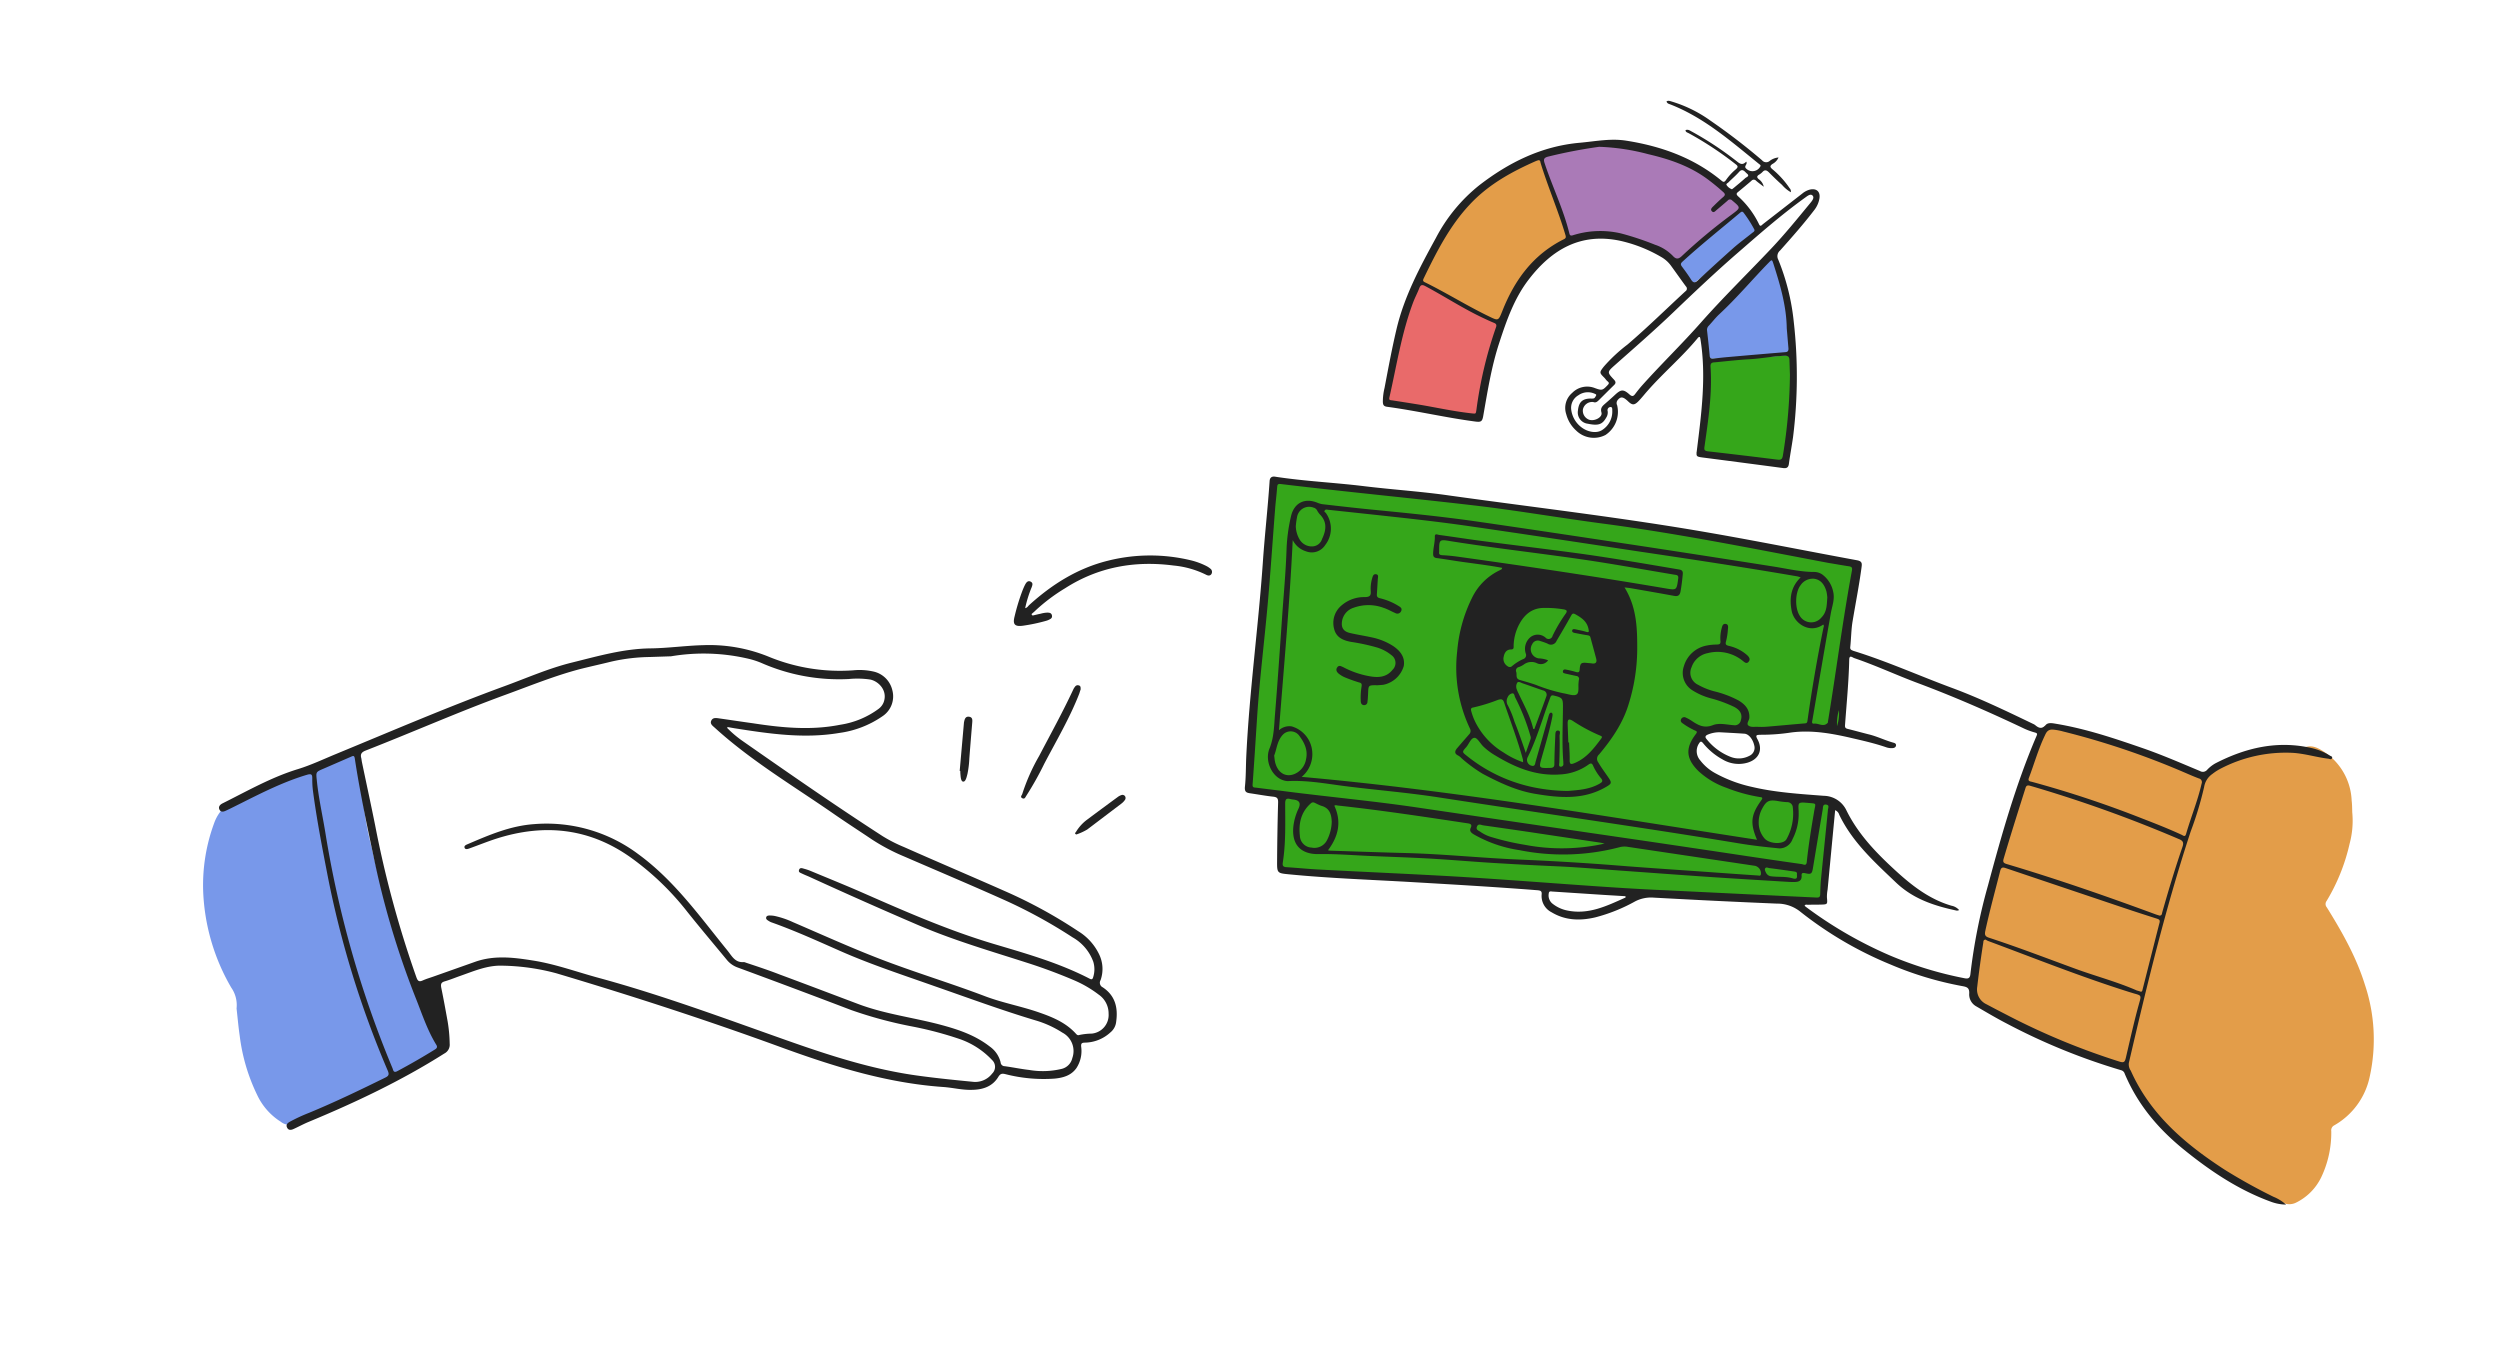
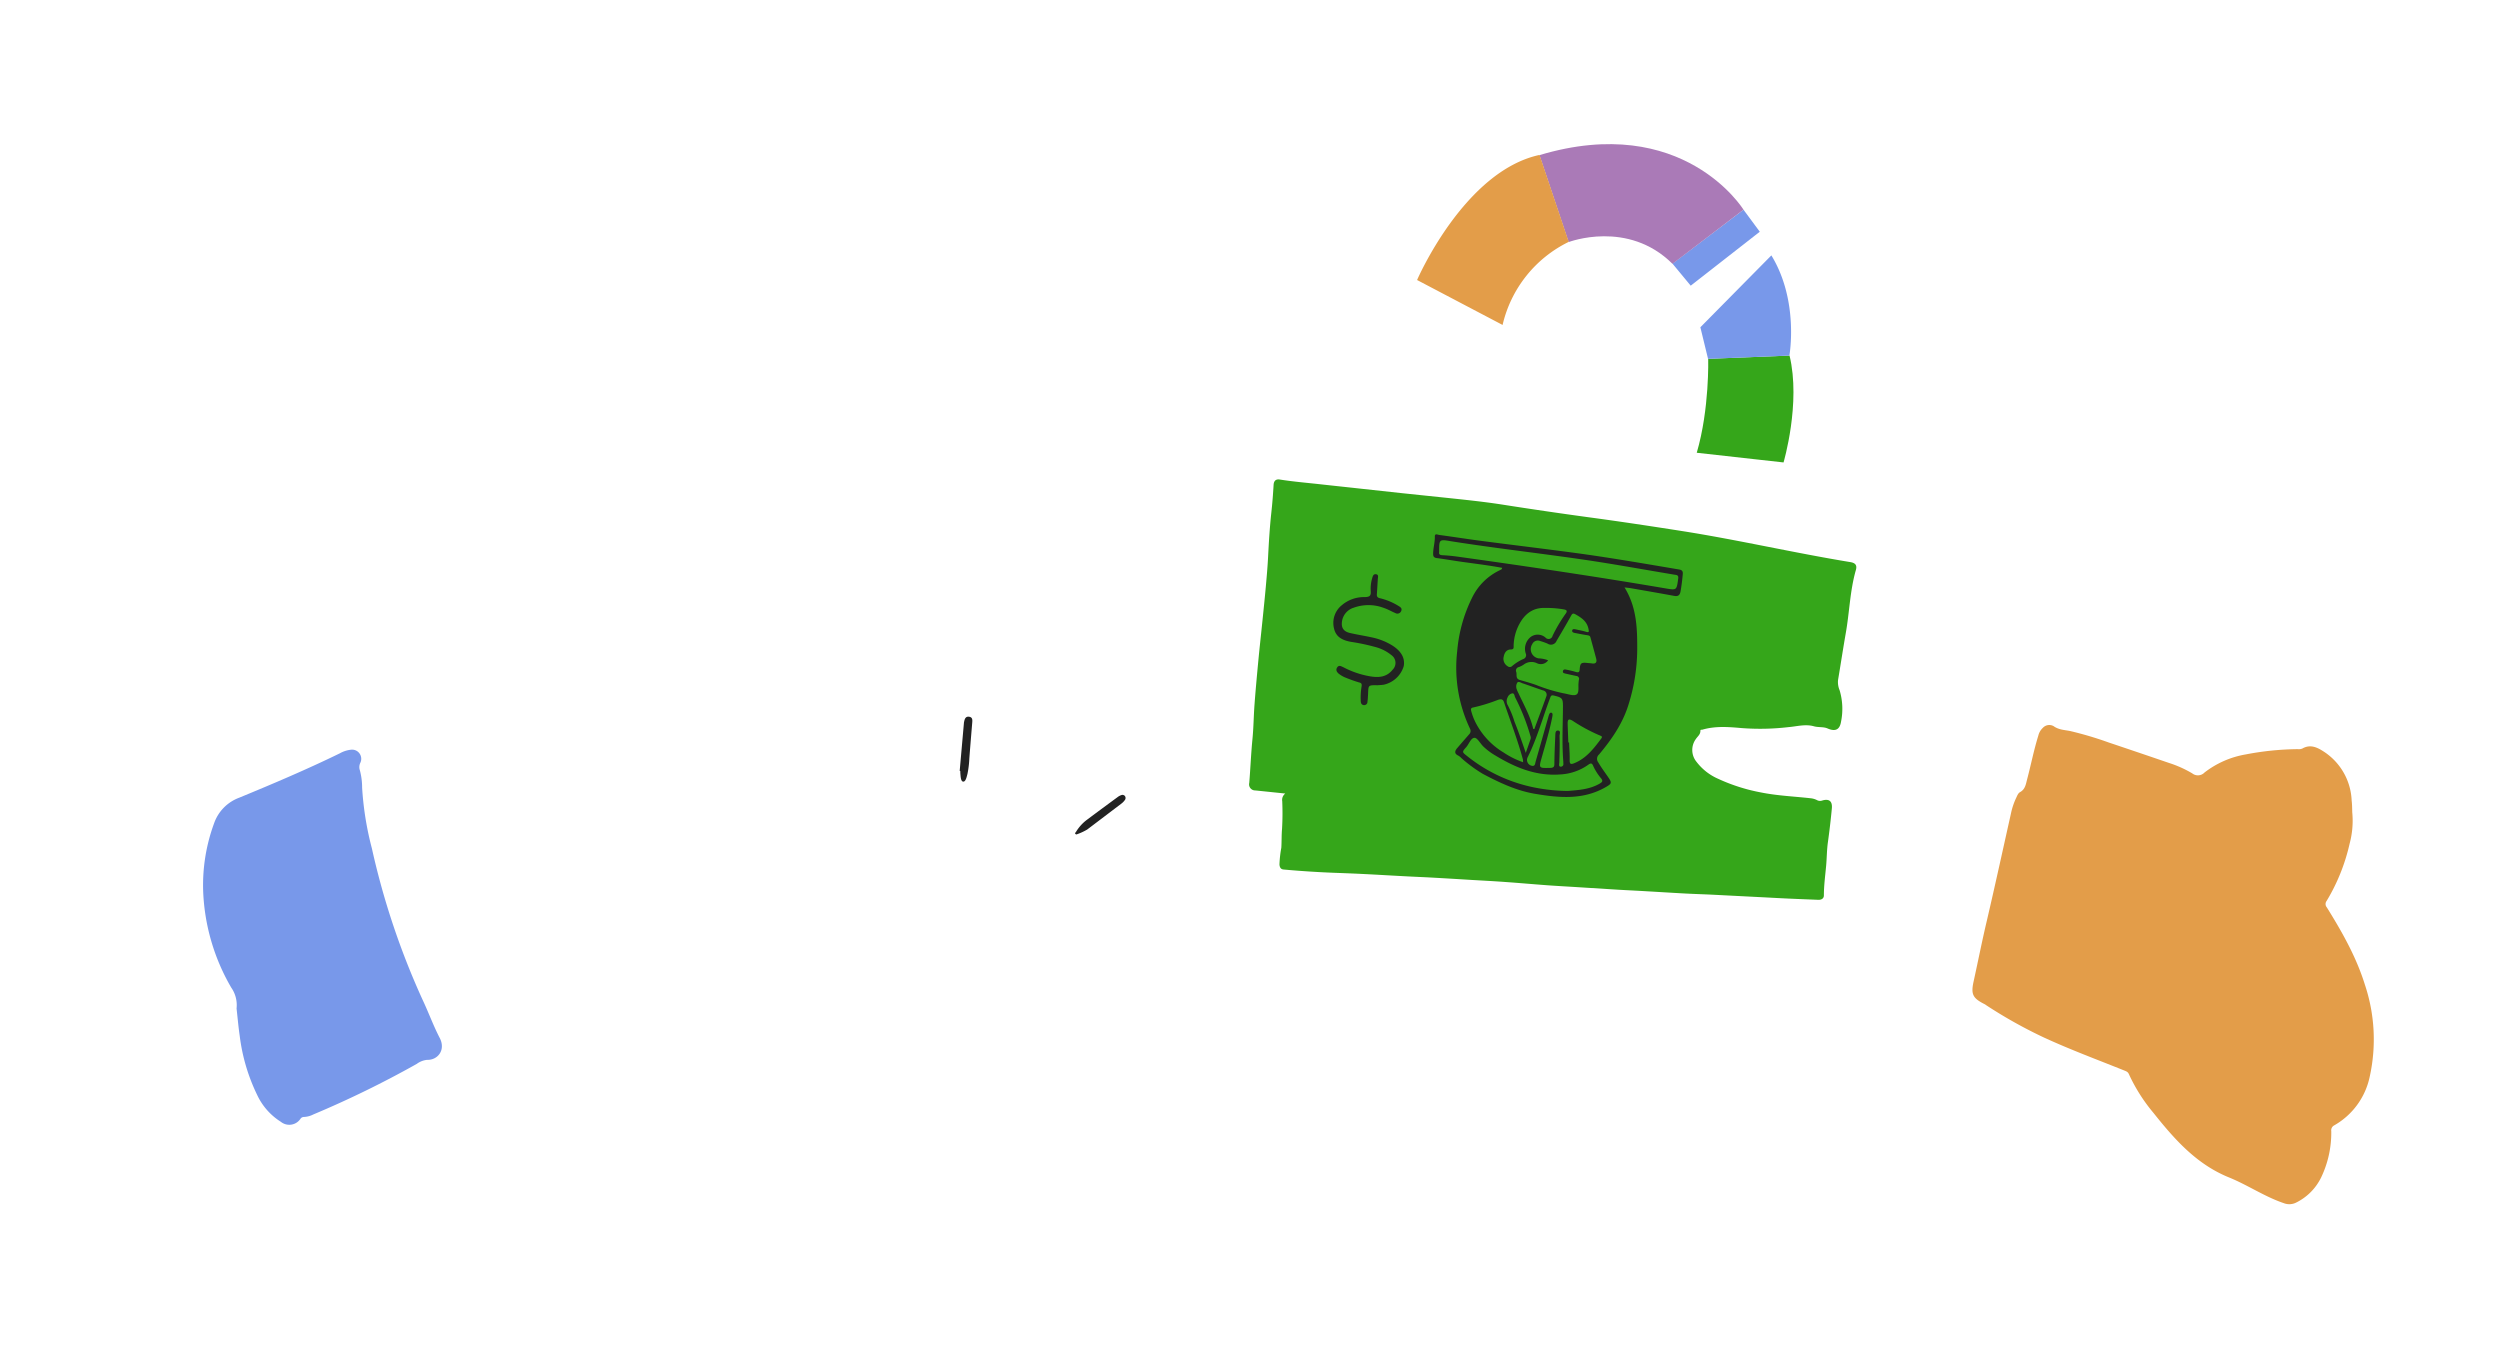
<svg xmlns="http://www.w3.org/2000/svg" width="280" height="151" fill="none">
  <g clip-path="url(#a)">
    <path d="m143.953 88.876-3.348-.347a.682.682 0 0 1-.554-.248.67.67 0 0 1-.134-.59c.133-1.64.198-3.286.359-4.927.127-1.295.134-2.605.233-3.905.12-1.625.272-3.247.425-4.864.143-1.493.309-2.983.461-4.476.132-1.278.264-2.556.378-3.833.1-1.116.2-2.237.255-3.356.083-1.628.181-3.253.356-4.871.117-1.044.197-2.095.258-3.141.026-.482.271-.678.695-.61 1.489.235 2.987.36 4.482.525 1.495.166 2.88.312 4.32.47l4.807.524 4.599.48c2.268.24 4.535.467 6.793.819a476.7 476.7 0 0 0 9.46 1.39c3.495.47 6.987.996 10.475 1.544 6.349.994 12.612 2.454 18.954 3.494.581.095.786.35.63.895-.666 2.312-.713 4.75-1.139 7.114-.301 1.727-.564 3.463-.855 5.19-.041.396.02.795.176 1.162.34 1.14.394 2.346.158 3.512-.144.92-.66 1.125-1.492.768-.465-.213-1.039-.107-1.544-.25-.962-.271-1.915.017-2.861.094-1.755.206-3.525.24-5.286.102-1.467-.13-2.923-.237-4.362.186-.083.002-.216-.016-.208.107.014.426-.313.638-.505.933a2.085 2.085 0 0 0 .085 2.576 6.139 6.139 0 0 0 2.433 1.893 20.231 20.231 0 0 0 4.753 1.514c1.846.374 3.713.445 5.567.654.254.024.5.095.727.21a.71.71 0 0 0 .57.05c.78-.242 1.171.066 1.093.879a87.093 87.093 0 0 1-.439 3.765c-.127.884-.12 1.772-.201 2.659-.101 1.098-.248 2.188-.253 3.297.012.366-.271.531-.634.515-1.106-.045-2.216-.087-3.318-.137-1.18-.053-2.36-.123-3.535-.181l-5.111-.261c-1.033-.048-2.069-.078-3.103-.135-1.483-.08-2.971-.176-4.454-.26-.919-.056-1.887-.098-2.829-.154l-4.345-.272c-1.231-.079-2.461-.143-3.674-.231-1.553-.114-3.107-.254-4.66-.363-1.25-.092-2.499-.156-3.748-.229-1.502-.092-3.004-.184-4.51-.267-.978-.055-1.955-.09-2.938-.145-1.612-.084-3.215-.182-4.835-.261-1.052-.053-2.103-.091-3.158-.13a110.457 110.457 0 0 1-5.645-.366c-.34-.026-.444-.238-.477-.552.021-.632.091-1.26.208-1.88.045-.707.017-1.412.081-2.12.06-1.033.067-2.07.021-3.105a.887.887 0 0 1 .343-.854Z" fill="#35A61A" />
    <path d="M263.452 90.98a9.844 9.844 0 0 1-.296 3.517 21.542 21.542 0 0 1-2.574 6.406.574.574 0 0 0 .024.727c1.704 2.747 3.301 5.556 4.261 8.652a19.332 19.332 0 0 1 .543 10.301 8.196 8.196 0 0 1-3.972 5.454.63.63 0 0 0-.336.661 11.588 11.588 0 0 1-1.139 5.186 6.125 6.125 0 0 1-2.754 2.784 1.7 1.7 0 0 1-1.418.088c-2.156-.73-4.046-2.032-6.132-2.879-3.647-1.477-6.1-4.259-8.458-7.217a19.243 19.243 0 0 1-2.771-4.369c-.114-.262-.331-.319-.545-.408-2.978-1.197-5.985-2.311-8.903-3.653a52.533 52.533 0 0 1-6.491-3.622c-.061-.04-.118-.088-.179-.123-1.36-.678-1.59-1.11-1.267-2.564.506-2.307.961-4.612 1.5-6.883.923-3.955 1.786-7.923 2.672-11.882a7.844 7.844 0 0 1 .579-1.76c.12-.246.22-.547.436-.669.599-.322.663-.9.809-1.455.428-1.618.749-3.263 1.246-4.864a1.76 1.76 0 0 1 .512-.888.978.978 0 0 1 1.213-.186c.572.411 1.223.417 1.851.543 1.455.344 2.889.77 4.296 1.277 2.262.759 4.522 1.525 6.782 2.3.905.289 1.774.68 2.591 1.164a1.02 1.02 0 0 0 1.372-.096 10.406 10.406 0 0 1 4.613-2.026 32.287 32.287 0 0 1 5.815-.592c.181.024.365 0 .534-.068.792-.456 1.511-.21 2.208.225a6.87 6.87 0 0 1 3.312 5.606c.055.438.052.873.066 1.312Z" fill="#E39D49" />
    <path d="m190.036 50.709 9.721 1.084s1.962-6.646.671-11.971l-9.109.366s.155 5.628-1.283 10.521Z" fill="#35A61A" />
    <path d="m191.301 40.193 9.109-.366s1.109-6.105-2.017-11.223l-7.952 8.05.86 3.539ZM26.495 112.948a3.421 3.421 0 0 0-.6-2.343 23.195 23.195 0 0 1-3.137-10.696 20.09 20.09 0 0 1 1.23-7.726 4.71 4.71 0 0 1 2.802-2.84c3.807-1.57 7.595-3.174 11.294-4.982a3.24 3.24 0 0 1 1.188-.388 1.027 1.027 0 0 1 1.08 1.471c-.123.26-.139.558-.046.83.168.635.253 1.288.252 1.944a34.824 34.824 0 0 0 1.092 6.797 85.485 85.485 0 0 0 5.697 16.999c.66 1.398 1.185 2.856 1.9 4.233.715 1.378-.252 2.5-1.404 2.456a2.335 2.335 0 0 0-1.163.451 112.765 112.765 0 0 1-11.587 5.664 2.564 2.564 0 0 1-1.05.282.46.46 0 0 0-.4.22 1.505 1.505 0 0 1-2.185.324 7.114 7.114 0 0 1-2.648-2.994 20.975 20.975 0 0 1-1.96-6.622c-.15-1.03-.239-2.062-.355-3.08Zm162.866-80.953 7.734-6.041-1.824-2.468-7.954 6.04 2.044 2.469Z" fill="#7898EA" />
    <path d="M195.271 23.486s-6.734-10.942-22.855-6.112l3.27 9.739s6.636-2.543 11.632 2.435l7.953-6.062Z" fill="#AA7AB7" />
    <path d="M158.713 31.362s5.247-12.183 13.717-14.011l3.27 9.738a13.828 13.828 0 0 0-7.411 9.305l-9.576-5.032Z" fill="#E39D49" />
-     <path d="M155.21 44.347a.615.615 0 0 0 .611.864c3.133.492 6.596.968 9.724 1.46.856-3.235 1.386-6.458 2.242-9.66a.68.68 0 0 0 .024-.557.692.692 0 0 0-.394-.393c-1.653-1.058-8.704-4.7-8.704-4.7-1.004 1.513-1.907 5.271-2.353 7.008a47.819 47.819 0 0 0-1.15 5.978Z" fill="#E96A6A" />
-     <path d="M256.039 134.917a5.142 5.142 0 0 1-1.734-.336c-3.592-1.315-6.718-3.405-9.666-5.789-2.949-2.385-5.211-5.085-6.668-8.527a.578.578 0 0 0-.398-.399 69.932 69.932 0 0 1-12.792-5.214c-1.184-.611-2.334-1.297-3.475-1.96a1.52 1.52 0 0 1-.753-1.431c.025-.633-.253-.724-.802-.821a38.14 38.14 0 0 1-7.995-2.409 41.824 41.824 0 0 1-10.115-5.917 4.096 4.096 0 0 0-2.597-.908 997.894 997.894 0 0 1-13.833-.672 3.852 3.852 0 0 0-2.094.431 18.923 18.923 0 0 1-4.456 1.783c-1.674.389-3.329.357-4.872-.567a2.041 2.041 0 0 1-1.122-2.028c.029-.368-.142-.408-.436-.444-4.821-.376-9.648-.656-14.474-.936-4.459-.255-8.929-.413-13.38-.848-1.329-.13-1.352-.133-1.342-1.49.013-2.186.051-4.372.113-6.557.012-.458-.107-.601-.549-.65-.851-.091-1.695-.251-2.543-.374-.46-.063-.688-.151-.621-.772.115-1.098.096-2.22.146-3.33.346-7.284 1.353-14.508 1.859-21.78.206-3.038.555-6.059.757-9.093.031-.459.321-.555.686-.48 3.266.5 6.567.647 9.843 1.047 3.277.4 6.437.593 9.629 1.055 9.716 1.359 19.466 2.483 29.129 4.173 5.532.962 11 2.063 16.506 3.076.641.116.547.44.489.9-.269 1.982-.658 3.947-.987 5.922-.161.949-.156 1.92-.262 2.88-.039.327.15.357.359.447 3.821 1.183 7.464 2.835 11.2 4.208 3.035 1.136 5.965 2.55 8.89 3.956.085.036.166.081.243.134.4.34.75.51 1.205-.004.252-.287.713-.202 1.1-.137 3.378.557 6.604 1.645 9.827 2.761 2.156.749 4.245 1.664 6.345 2.538a.624.624 0 0 0 .811-.146 3.76 3.76 0 0 1 .948-.732c3.384-1.738 6.923-2.565 10.729-1.698a6.62 6.62 0 0 1 2.058.848c.113.074.329.095.239.295-.089.2-.254.072-.397.054-1.339-.157-2.636-.572-3.986-.656a15.768 15.768 0 0 0-8.19 1.82 5.6 5.6 0 0 0-.821.54 2.192 2.192 0 0 0-.928 1.464 38.694 38.694 0 0 1-1.499 4.964c-2.807 8.516-4.903 17.214-6.933 25.942-.038.306.039.615.217.867 2.203 4.938 6.131 8.247 10.534 11.101a61.669 61.669 0 0 0 5.454 3.025c.515.208.991.504 1.404.874ZM145.789 87.01c17.23 1.536 34.065 4.44 50.996 7.044-.795-1.879-.688-2.794.482-4.422.258-.36-.012-.338-.223-.372a18.17 18.17 0 0 1-3.702-1.032 8.96 8.96 0 0 1-3.081-1.835c-1.421-1.382-1.543-2.582-.331-4.17.18-.236.146-.317-.11-.414a8.053 8.053 0 0 1-1.322-.767c-.197-.117-.316-.273-.214-.496a.386.386 0 0 1 .563-.16c.233.104.455.23.664.376.698.466 1.356.83 2.307.463.742-.294 1.589-.052 2.388 0a.678.678 0 0 0 .766-.544c.203-.643-.039-1.157-.789-1.53a14.648 14.648 0 0 0-2.566-.937 7.378 7.378 0 0 1-2.051-.89 2.29 2.29 0 0 1-.97-2.715 3.271 3.271 0 0 1 2.541-2.306 6.01 6.01 0 0 1 1.142-.115c.311-.01.456-.061.408-.43a4.28 4.28 0 0 1 .145-1.407c.057-.23.125-.517.443-.472.318.044.282.334.253.568a7.495 7.495 0 0 1-.211 1.381c-.107.365.014.43.315.512a4.588 4.588 0 0 1 2.07 1.058c.208.204.372.446.143.719-.229.273-.456.06-.65-.098a4.474 4.474 0 0 0-3.956-.863 2.38 2.38 0 0 0-1.782 1.57 1.478 1.478 0 0 0 .702 1.956 7.7 7.7 0 0 0 1.858.75c.94.226 1.848.57 2.702 1.023.725.434 1.252.998 1.21 1.929-.017.312-.381.677-.094.887.286.21.663.115 1.008.132.346.018.694.015 1.04-.012 1.417-.116 2.833-.254 4.25-.37.202-.007.273-.082.302-.29.49-3.478 1.077-6.942 1.783-10.382.028-.129.11-.273-.013-.398-1.518 1.077-3.272-.12-3.54-1.545-.267-1.425-.088-2.672 1.013-3.743-.148-.041-.264-.088-.389-.111-5.872-1.01-11.764-1.9-17.66-2.776-6.288-.95-12.577-1.906-18.886-2.819-3.768-.552-7.558-.953-11.344-1.364l-4.568-.49c-.146.005-.338-.108-.456.066-.118.173.057.195.115.28a2.988 2.988 0 0 1-.065 3.593 1.785 1.785 0 0 1-2.163.703 2.485 2.485 0 0 1-1.476-1.256c-.348 7.188-.991 14.199-1.544 21.298a1.742 1.742 0 0 1 1.424-.432 3.2 3.2 0 0 1 2.303 2.814 3.296 3.296 0 0 1-1.18 2.841Zm59.747 3.731-.846 8.909a4.285 4.285 0 0 0-.073.868c.067.772.081.776-.697.797-.458.015-.949.004-1.425.02-.124.004-.292-.082-.381.118l.212.167a46.465 46.465 0 0 0 9.257 5.354 41.954 41.954 0 0 0 8.451 2.591c.433.082.604-.02.653-.479a63.586 63.586 0 0 1 1.964-9.903c1.526-5.68 3.121-11.338 5.444-16.765.098-.218.082-.3-.173-.374a7.695 7.695 0 0 1-1.169-.42c-3.902-1.853-7.856-3.586-11.907-5.1-2.409-.896-4.742-1.991-7.175-2.817-.195-.067-.545-.404-.558.174-.052 2.46-.296 4.91-.472 7.343-.019.257.062.355.298.412.781.194 1.549.406 2.312.601.983.228 1.879.693 2.85.954.148.041.275.124.253.303-.022.18-.165.267-.343.291a1.762 1.762 0 0 1-.755-.09c-1.215-.417-2.453-.706-3.7-.994-2.309-.542-4.616-.974-6.984-.657a22.09 22.09 0 0 1-3.379.25c-.458.014-.623.02-.345.523.626 1.17.156 2.217-1.128 2.603a3.517 3.517 0 0 1-2.799-.366 7.326 7.326 0 0 1-2.168-1.81c-.206-.25-.31-.223-.458.015a1.554 1.554 0 0 0 .117 1.883 5.317 5.317 0 0 0 1.689 1.451 15.37 15.37 0 0 0 4.135 1.544c2.638.622 5.339.785 8.027.993a2.861 2.861 0 0 1 2.553 1.665c1.213 2.447 3.015 4.402 4.983 6.247 1.968 1.844 4.062 3.607 6.76 4.397.335.061.639.234.864.489a.65.65 0 0 1-.14.05.613.613 0 0 1-.16.006c-2.502-.536-4.847-1.301-6.783-3.151-2.409-2.297-4.871-4.515-6.343-7.576a.793.793 0 0 0-.461-.516Zm-4.089.136a6.16 6.16 0 0 1-.685 3.11 1.554 1.554 0 0 1-1.474 1.033c-1.522-.146-3.045-.316-4.557-.568-11.181-1.85-22.412-3.416-33.63-5.15-3.493-.54-7.017-.817-10.52-1.264-2.104-.274-4.212-.667-6.353-.554a1.617 1.617 0 0 1-.484-.09c-1.269-.375-2.13-2.155-1.558-3.562.505-1.244.508-2.526.612-3.803.3-3.674.55-7.346.804-11.019.17-2.47.405-4.932.488-7.408a19.43 19.43 0 0 1 .502-3.781c.349-1.505 1.54-2.094 2.962-1.513.183.078.376.134.573.164 1.776.202 3.548.409 5.327.584 3.937.387 7.873.769 11.788 1.33 5.881.846 11.75 1.741 17.623 2.623a2763.3 2763.3 0 0 1 15.725 2.437c1.511.234 3.004.601 4.544.614.363-.01.719.103 1.01.32a3.206 3.206 0 0 1 1.177 1.912c.193.84-.134 1.612-.273 2.413-.698 3.957-1.369 7.923-2.049 11.889-.034.212-.148.5.208.451.498-.04 1.04.424 1.5-.091.031-.038.019-.106.027-.161l.08-.488c.887-5.462 1.594-10.953 2.601-16.396.054-.295.008-.43-.314-.48-.774-.116-1.549-.26-2.305-.38-8.436-1.6-16.853-3.299-25.356-4.418-4.843-.641-9.674-1.484-14.51-2.043-7.155-.83-14.324-1.517-21.475-2.375-.276-.032-.389.013-.411.325-.06.817-.166 1.631-.23 2.449-.274 3.485-.503 6.973-.813 10.46-.376 4.28-.922 8.55-1.202 12.84-.164 2.525-.323 5.05-.509 7.579-.03.367.185.328.392.353 1.178.15 2.351.289 3.53.442 4.792.61 9.605 1.056 14.386 1.758 8.445 1.247 16.889 2.486 25.333 3.718 3.934.58 7.866 1.166 11.797 1.757 2.017.3 4.04.599 6.061.884.194.026.517.253.566-.225.198-1.902.507-3.79.829-5.674.169-.986.343-.859-.751-.96-1.044-.089-1.052-.061-.982.944l-.004.014Zm40.42 11.672c.288-.01.263-.224.308-.381.693-2.45 1.428-4.893 2.256-7.302.18-.515.054-.716-.424-.902a147.488 147.488 0 0 0-16.616-5.953c-.315-.09-.459-.035-.545.284-.83 2.62-1.66 5.235-2.434 7.866-.099.343-.062.492.327.608 5.643 1.681 11.203 3.613 16.725 5.651l.403.129Zm-2.115 8.529c.192-.006.192-.167.22-.273.633-2.485 1.256-4.974 1.894-7.459.068-.277-.013-.366-.267-.449a201.978 201.978 0 0 1-3.707-1.206c-4.404-1.481-8.807-2.964-13.211-4.449-.338-.117-.546-.151-.659.302-.568 2.24-1.181 4.468-1.67 6.728-.087.415-.026.61.41.751 3.243 1.061 6.452 2.296 9.667 3.472 2.292.84 4.659 1.458 6.901 2.441.153.041.292.082.422.128v.014Zm-17.432-5.834c-.205.048-.176.226-.195.35a118.95 118.95 0 0 0-.675 4.927 1.827 1.827 0 0 0 1.055 1.967c.725.388 1.453.768 2.183 1.141a78.304 78.304 0 0 0 12.711 5.276c.5.158.591.004.696-.43.486-2.073.94-4.153 1.518-6.206.217-.777.203-.776-.588-.997l-.574-.174c-5.359-1.686-10.566-3.771-15.833-5.727a2.195 2.195 0 0 0-.299-.155l.001.028Zm-35.747-5.534c6.969.341 11.936.584 16.876.815.33.016.409-.101.418-.394.012-.582.034-1.165.093-1.744.25-2.568.522-5.138.771-7.71.017-.194.194-.506-.202-.562-.396-.055-.343.291-.381.512-.368 2.19-.732 4.38-1.094 6.572-.11.663-.195.753-.846.605-.323-.076-.459-.03-.425.307.017.522-.308.656-.734.67-.426.014-.761-.011-1.147-.035-2.852-.176-5.709-.342-8.566-.536-3.345-.228-6.69-.479-10.03-.716-2.403-.172-4.798-.377-7.203-.48a394.305 394.305 0 0 1-7.039-.376c-2.255-.14-4.508-.336-6.762-.468-2.255-.131-4.481-.2-6.721-.295-1.964-.081-3.931-.25-5.897-.216-1.965.033-3.073-1.039-2.818-3.177a6.38 6.38 0 0 1 .573-1.929c.273-.604.089-.919-.547-.998a2.54 2.54 0 0 1-.373-.061c-.462-.127-.58.046-.579.513.004 2.203.078 4.408-.267 6.595-.053.332.016.499.411.522 1.218.075 2.432.204 3.653.264 5.01.265 10.017.483 15.023.766 8.616.512 17.208 1.29 23.813 1.556Zm43.36-17.994c-.611-.043-.763.35-.922.686-.724 1.517-1.175 3.135-1.769 4.703-.161.412.119.403.364.468a118.562 118.562 0 0 1 12.388 4.124c1.463.565 2.921 1.14 4.346 1.798.172.081.39.294.501-.09.542-1.891 1.302-3.707 1.738-5.636a.422.422 0 0 0-.299-.581c-.598-.223-1.18-.483-1.766-.734a88.21 88.21 0 0 0-13.442-4.528 6.318 6.318 0 0 0-1.139-.21ZM148.734 95.23c.068.018.137.032.207.043 2.822.09 5.644.194 8.47.265 4.267.11 8.512.56 12.776.735 3.672.153 7.346.375 11.023.665 3.341.27 6.689.484 10.034.721 1.875.136 3.748.268 5.619.395.119-.004.306.1.353-.121a.86.86 0 0 0-.664-.963l-14.22-2.12a2.156 2.156 0 0 0-.916.03 24.847 24.847 0 0 1-11.218.34 14.528 14.528 0 0 1-5.175-1.794c-.267-.17-.47-.365-.298-.714.171-.349-.015-.457-.352-.501-4.813-.724-9.628-1.458-14.467-1.984-.146.004-.32-.104-.458.015.825 1.8.467 3.424-.714 4.988Zm30.978-.747c-.157-.036-.314-.077-.462-.104l-7.135-1.069a738.656 738.656 0 0 0-5.988-.869c-.234-.029-.558-.247-.71.143-.152.39.24.45.447.622a4.33 4.33 0 0 0 1.293.58c1.203.36 2.428.64 3.668.84 2.941.559 5.965.51 8.887-.143Zm17.263-2.304c.006.644.245 1.264.672 1.746.562.618 2.15.68 2.454.038a5.844 5.844 0 0 0 .694-3.527.615.615 0 0 0-.203-.436.624.624 0 0 0-.454-.16 8.607 8.607 0 0 1-1.081-.134c-.922-.148-1.229 0-1.686.848a3.17 3.17 0 0 0-.396 1.625Zm-47.82-.132c-.03-.915-.285-1.557-1.159-1.794a5.86 5.86 0 0 1-.698-.316c-.145-.063-.28-.128-.458.016-1.123.976-1.411 2.25-1.254 3.645a1.369 1.369 0 0 0 1.313 1.331 1.577 1.577 0 0 0 1.737-.85c.322-.63.5-1.325.519-2.032Zm55.504-25.138a5.264 5.264 0 0 0-.096-.661c-.207-.721-.598-1.327-1.39-1.429a1.644 1.644 0 0 0-1.507.724c-.628.813-.657 2.572-.088 3.433a1.479 1.479 0 0 0 2.404.204c.644-.635.613-1.435.677-2.271ZM142.707 84.62c.043.324.054.507.092.684.291 1.314 1.295 1.867 2.371 1.295a2.184 2.184 0 0 0 1.112-1.594c.226-1.051-.223-1.884-.813-2.666a1.191 1.191 0 0 0-.851-.425 1.202 1.202 0 0 0-.894.328c-.705.71-.715 1.663-1.017 2.378Zm39.355 15.903-.005-.147-2.443-.148-5.669-.37c-.192.006-.462-.132-.487.235-.034.198-.017.401.05.59.066.19.18.359.33.492a3.85 3.85 0 0 0 1.653.793c2.442.519 4.498-.525 6.571-1.445Zm10.534-18.509a3.343 3.343 0 0 0-1.33.264c-.244.104-.344.254-.135.494a6.38 6.38 0 0 0 2.734 2.012 2.519 2.519 0 0 0 2.068-.133.981.981 0 0 0 .538-1.18c-.161-.705-.624-1.267-1.097-1.297-.905-.062-1.832-.109-2.76-.16h-.018Zm-47.467-23.076c.014.533.168 1.054.444 1.51a1.583 1.583 0 0 0 1.437.75 1.175 1.175 0 0 0 1.059-.828c.463-.963.601-1.911-.252-2.767a2.215 2.215 0 0 1-.309-.448.606.606 0 0 0-.372-.294 1.372 1.372 0 0 0-1.637.487 1.379 1.379 0 0 0-.23.564c-.065.34-.112.682-.14 1.026Zm56.122 39.03c.076-.328-.167-.338-.388-.372-.921-.13-1.796-.261-2.694-.369-.152-.022-.348-.14-.458.015-.109.155.012.348.086.51a.722.722 0 0 0 .6.397c.792.098 1.604-.007 2.377.224.417.128.541-.004.477-.405Zm4.711-18.43a5.131 5.131 0 0 0-.216 1.788c.19-.574.264-1.18.216-1.784v-.005ZM81.414 81.5c.546.563 1.146 1.07 1.792 1.516 5.161 3.603 10.35 7.21 15.647 10.634.762.47 1.56.877 2.388 1.217 3.838 1.705 7.691 3.336 11.525 5.036a53.986 53.986 0 0 1 8.002 4.397 6.136 6.136 0 0 1 2.321 2.557 3.756 3.756 0 0 1 .175 2.921.556.556 0 0 0-.056.454.56.56 0 0 0 .298.348c1.406.929 1.731 2.301 1.503 3.875-.05.46-.28.88-.639 1.171a4.322 4.322 0 0 1-2.877 1.149c-.339.011-.428.092-.403.439a3.501 3.501 0 0 1-.525 2.404c-.587.839-1.481 1.088-2.427 1.184a17.174 17.174 0 0 1-5.517-.495c-.374-.088-.571-.086-.814.311-.657 1.084-1.75 1.432-2.955 1.444-1.08.036-2.135-.245-3.219-.319-6.367-.444-12.38-2.338-18.314-4.509-8.235-3.006-16.575-5.711-24.978-8.217a24.645 24.645 0 0 0-6.074-.861c-1.652-.06-3.138.589-4.652 1.12-.602.208-1.19.456-1.812.637-.386.114-.449.29-.39.673.262 1.264.492 2.539.722 3.809.14.827.217 1.664.23 2.502a1.106 1.106 0 0 1-.601 1.097c-4.826 3.059-9.949 5.477-15.22 7.667-.556.234-1.088.522-1.634.773-.28.133-.59.198-.756-.144-.168-.343.074-.52.317-.661.69-.372 1.4-.702 2.13-.987 2.899-1.199 5.723-2.557 8.542-3.947.392-.191.47-.35.286-.779a108.4 108.4 0 0 1-6.75-21.924c-.602-3.109-1.205-6.221-1.621-9.363a9.787 9.787 0 0 1-.084-1.417c.008-.458-.078-.584-.582-.439-2.583.768-4.977 1.974-7.371 3.176-.573.284-1.14.578-1.718.844-.248.118-.557.211-.72-.113-.161-.325.056-.56.34-.703 2.768-1.379 5.472-2.93 8.453-3.839 1.465-.451 2.85-1.111 4.266-1.694 6.267-2.585 12.494-5.264 18.866-7.596 2.496-.912 4.94-1.995 7.526-2.635 2.919-.72 5.81-1.567 8.862-1.595 1.948-.028 3.89-.307 5.842-.358a17.609 17.609 0 0 1 7.479 1.341 20.922 20.922 0 0 0 9.317 1.477 7.098 7.098 0 0 1 2.296.135 2.786 2.786 0 0 1 2.108 2.078 2.667 2.667 0 0 1-1.099 2.927 11.1 11.1 0 0 1-4.847 1.873c-3.952.667-7.849.086-11.737-.527l-.701-.123c-.046-.013-.045.02-.14.06Zm-6.252-7.995-2.408.08c-1.441.02-2.877.192-4.282.513-1.132.28-2.274.533-3.406.813-2.877.746-5.626 1.872-8.416 2.89-5.294 1.93-10.449 4.212-15.693 6.258-.453.176-.615.396-.504.846.038.16.057.323.09.483.49 2.351 1.003 4.702 1.476 7.059a118.104 118.104 0 0 0 4.62 17.017c.136.38.275.54.695.352.42-.188.82-.302 1.232-.448l4.639-1.642c2.165-.768 4.342-.492 6.536-.139 2.497.398 4.864 1.272 7.288 1.929 7.1 1.931 13.986 4.492 20.91 6.942 4.885 1.73 9.81 3.339 14.971 4.029 1.985.273 3.981.472 5.981.667a2.392 2.392 0 0 0 2.229-.912 1.058 1.058 0 0 0 .325-.762 1.032 1.032 0 0 0-.089-.413 1.026 1.026 0 0 0-.245-.345 9.026 9.026 0 0 0-3.686-2.369 40.212 40.212 0 0 0-5.179-1.372 47.557 47.557 0 0 1-6.909-1.855c-4.224-1.61-8.457-3.196-12.698-4.759a2.747 2.747 0 0 1-1.225-.853c-1.47-1.783-2.978-3.565-4.403-5.35a30.872 30.872 0 0 0-6.316-6.088c-4.64-3.322-9.68-3.86-15.038-2.167-1.038.332-2.056.746-3.084 1.115-.19.07-.453.152-.539-.07-.085-.221.159-.33.326-.4 2.414-1.032 4.79-2.068 7.493-2.254a17.133 17.133 0 0 1 11.653 3.379c4.03 2.944 6.868 6.967 9.955 10.762.516.633.853 1.392 1.845 1.313a.521.521 0 0 1 .208.057c1.256.417 2.521.833 3.77 1.318 2.956 1.097 5.904 2.218 8.856 3.329 3.022 1.137 6.233 1.511 9.327 2.347 1.929.523 3.793 1.157 5.402 2.418a3.062 3.062 0 0 1 1.199 1.751.461.461 0 0 0 .473.442c.921.126 1.798.312 2.7.415a9.059 9.059 0 0 0 3.695-.123 1.605 1.605 0 0 0 1.161-1.197 2.33 2.33 0 0 0-1.112-2.858 11.464 11.464 0 0 0-3.02-1.374c-3.81-1.143-7.537-2.521-11.288-3.826-3.548-1.256-7.107-2.416-10.549-3.932-2.549-1.125-5.09-2.282-7.72-3.216a1.39 1.39 0 0 1-.293-.146c-.155-.096-.35-.195-.303-.407.048-.212.268-.22.452-.216.163.004.326.02.487.048a9.864 9.864 0 0 1 2.067.7c3.214 1.382 6.406 2.829 9.67 4.09 3.891 1.507 7.882 2.702 11.799 4.189 2.01.767 4.164 1.149 6.176 1.861 1.512.527 2.958 1.148 4.058 2.371.09.102.194.181.329.131a6.913 6.913 0 0 1 1.411-.161 2.091 2.091 0 0 0 1.902-2.239 2.557 2.557 0 0 0-1.116-2.134 12.802 12.802 0 0 0-2.683-1.573 59.217 59.217 0 0 0-5.106-1.915c-4.146-1.337-8.334-2.545-12.347-4.262a554.476 554.476 0 0 1-12.295-5.455c-.251-.11-.507-.208-.754-.328-.246-.12-.463-.163-.363-.446.101-.282.38-.163.584-.106.264.07.523.16.774.267 1.966.82 3.945 1.615 5.898 2.475 4.754 2.091 9.517 4.168 14.507 5.661 3.667 1.092 7.359 2.133 10.782 3.906.224.117.323.068.389-.164a2.925 2.925 0 0 0 .021-1.718 5.158 5.158 0 0 0-2.314-2.744 56.277 56.277 0 0 0-7.936-4.317c-3.624-1.62-7.287-3.166-10.933-4.745a22.215 22.215 0 0 1-3.62-1.913c-1.44-.969-2.896-1.905-4.317-2.893-4.49-3.112-9.208-5.91-13.272-9.609-.25-.225-.57-.439-.398-.802.171-.363.545-.302.867-.253 1.266.178 2.529.374 3.79.547 3.258.502 6.509.82 9.792.166a9.666 9.666 0 0 0 4.286-1.777c.264-.193.466-.46.58-.766.457-1.284-.572-2.326-1.514-2.519a9.808 9.808 0 0 0-2.399-.058c-3.366.17-6.725-.45-9.809-1.809a9.108 9.108 0 0 0-1.39-.453 21.948 21.948 0 0 0-8.705-.284ZM35.48 87.355c.19 1.982.638 3.913.955 5.872a117.054 117.054 0 0 0 3.595 15.517 117.604 117.604 0 0 0 3.926 10.885c.09.217.102.578.543.339a74.394 74.394 0 0 0 4.22-2.43c.246-.15.283-.298.142-.527-1.037-1.687-1.63-3.573-2.365-5.394a95.19 95.19 0 0 1-4.643-15.633c-.777-3.652-1.554-7.336-2.117-11.037-.059-.387-.225-.276-.437-.187l-3.06 1.33c-.858.367-.858.362-.76 1.265ZM190.381 37.74a.263.263 0 0 0-.243.133c-1.719 2.085-3.792 3.835-5.577 5.859-.353.396-.679.815-1.042 1.193-.466.474-.704.482-1.187.012-.563-.53-.825-.545-1.168-.108a.533.533 0 0 0-.045.556 3.114 3.114 0 0 1-.125 1.872 3.114 3.114 0 0 1-1.181 1.46 2.82 2.82 0 0 1-3.28-.492 3.741 3.741 0 0 1-1.115-1.836 2.207 2.207 0 0 1 .668-2.385 2.345 2.345 0 0 1 2.535-.542c.807.293.862.273 1.451-.346.146-.156.166-.253-.013-.398-.179-.145-.239-.276-.367-.405-.564-.563-.579-.59-.078-1.238a17.931 17.931 0 0 1 2.668-2.489c2.229-1.906 4.324-3.972 6.481-5.958a.348.348 0 0 0 .06-.551c-.562-.76-1.106-1.54-1.663-2.304a3.472 3.472 0 0 0-1.044-.955 15.916 15.916 0 0 0-4.645-1.847c-4.422-.944-7.664.968-10.239 4.315-1.626 2.1-2.497 4.603-3.312 7.099-.879 2.671-1.314 5.447-1.8 8.211-.108.622-.261.7-.896.616-3.306-.435-6.563-1.207-9.868-1.651-.382-.052-.466-.214-.477-.552a6.682 6.682 0 0 1 .191-1.568c.418-2.199.826-4.402 1.34-6.58.873-3.693 2.63-6.957 4.432-10.25a18.48 18.48 0 0 1 4.825-5.853c3.325-2.57 6.996-4.39 11.273-4.77 1.723-.154 3.435-.508 5.177-.236 3.898.612 7.524 1.894 10.62 4.425.24.193.359.317.598-.052a6.207 6.207 0 0 1 1.08-1.163c.258-.237.259-.357-.019-.567a38.138 38.138 0 0 0-5.285-3.489c-.14-.069-.325-.104-.332-.328.298-.133.525.074.753.186a36.819 36.819 0 0 1 4.794 3.152c.389.28.739.736 1.248.188.212.304-.35.502.027.805a.994.994 0 0 0 1.532-.225c.118-.173-.007-.233-.101-.303-3.123-2.517-6.131-5.192-9.944-6.683-.162-.063-.365-.088-.437-.338.202-.135.402-.036.596.017a14.62 14.62 0 0 1 4.339 2.146 69.608 69.608 0 0 1 5.761 4.426.6.6 0 0 0 .648.194.592.592 0 0 0 .207-.117c.288-.223.633-.358.996-.39a1.532 1.532 0 0 1-.691.733c-.295.21-.273.343-.013.572.746.615 1.4 1.334 1.941 2.135a.508.508 0 0 1 .139.453 3.769 3.769 0 0 1-.99-.824c-.496-.441-.989-.92-1.463-1.399-.247-.248-.469-.328-.726-.04a1.912 1.912 0 0 1-.388.302c-.247.154-.265.297-.03.5.29.2.492.503.565.847-.292-.224-.592-.438-.866-.677a.338.338 0 0 0-.522.018c-.499.424-1.003.848-1.512 1.263-.192.153-.17.276.015.458a10.1 10.1 0 0 1 2.35 3.128c.153.338.288.123.458-.015l4.401-3.42c.24-.2.519-.347.82-.431.769-.186 1.223.234 1.088 1.008a2.888 2.888 0 0 1-.546 1.241c-1.208 1.584-2.533 3.084-3.859 4.57a.825.825 0 0 0-.2 1.029A25.24 25.24 0 0 1 200.897 36c.49 4.313.464 8.67-.078 12.977-.142.99-.329 1.976-.461 2.97-.055.405-.239.52-.621.478-3.036-.403-6.073-.801-9.111-1.195-.672-.092-.656-.148-.573-.824.51-4.139 1.069-8.28.39-12.461a1.119 1.119 0 0 0-.062-.204Zm-11.28-21.298c-1.933.269-3.85.638-5.744 1.107-.454.13-.498.314-.36.73.871 2.642 2.109 5.157 2.772 7.869.054.227.16.27.392.202a10.178 10.178 0 0 1 5.379-.21 32.4 32.4 0 0 1 3.819 1.27 4.93 4.93 0 0 1 1.984 1.235c.423.471.69.348 1.072-.013a61.17 61.17 0 0 1 5.554-4.617c1.015-.753 1.006-.748.035-1.563a.334.334 0 0 0-.258-.114.324.324 0 0 0-.25.13c-.41.362-.834.71-1.249 1.064-.151.128-.305.335-.508.14-.204-.195-.04-.379.102-.52.377-.37.754-.74 1.155-1.084.241-.204.246-.342.01-.554a23.712 23.712 0 0 0-1.777-1.457c-1.987-1.468-4.259-2.236-6.642-2.793a24.408 24.408 0 0 0-5.486-.822Zm-6.826 1.504c-.09.035-.181.061-.263.096-2.71 1.198-5.29 2.612-7.361 4.824-2.29 2.425-3.76 5.35-5.193 8.302-.103.21-.118.338.143.453 2.418 1.188 4.707 2.628 7.139 3.803 1.057.51 1.072.546 1.512-.568 1.374-3.49 3.456-6.348 6.906-8.065.234-.118.24-.237.172-.464-.8-2.721-1.956-5.362-2.789-8.096-.023-.15-.047-.31-.248-.285h-.018Zm-7.25 28.37c.257.015.266.015.334-.413a46.11 46.11 0 0 1 2.188-9.233c.096-.26.046-.4-.21-.506-.422-.169-.832-.366-1.247-.559-2.225-1.048-4.287-2.4-6.457-3.56-.378-.202-.531-.137-.679.243-.194.506-.453.99-.652 1.501-1.319 3.47-1.872 7.133-2.692 10.733-.08.337.152.293.345.323 1.042.162 2.087.325 3.129.496 1.959.334 3.899.769 5.941.976Zm35.447-4.334-.054-1.638c-.014-.412-.159-.508-.557-.495-1.301.044-2.571.31-3.865.38-1.295.07-2.615.224-3.922.35-.279.01-.521.045-.493.474.206 3.021-.259 6-.678 8.972-.053.346-.013.459.36.52 2.611.298 5.218.61 7.824.936.4.05.529-.064.594-.455.496-2.99.761-6.014.791-9.044Zm-22.019 3.047a1.059 1.059 0 0 0-1.165.813 1.079 1.079 0 0 0 .694 1.167c.621.209 1.531-.293 1.381-.81-.15-.517.126-.737.425-1 .298-.26.717-.623 1.064-.95.702-.656.963-.683 1.666-.056.265.23.42.202.613-.056.263-.348.536-.691.828-1.017 2.117-2.36 4.395-4.566 6.498-6.944 2.532-2.863 5.276-5.542 7.906-8.322 1.528-1.613 2.933-3.345 4.343-5.058.207-.25.552-.633.3-.894-.252-.262-.625.094-.907.286-2.659 1.92-5.104 4.072-7.559 6.205s-4.832 4.387-7.196 6.65c-2.11 2.017-4.311 3.93-6.493 5.862-.868.771-.849.798-.089 1.61.195.21.251.382.02.605-.559.545-1.109 1.1-1.664 1.649-.182.18-.372.383-.665.26Zm21.663-8.266c-.037-2.49-.734-4.849-1.485-7.191-.174-.54-.174-.53-.595-.095-1.839 1.893-3.537 3.918-5.48 5.719-.422.394-.778.863-1.176 1.289a.64.64 0 0 0-.189.542c.104.913.208 1.848.289 2.77.01.302.133.413.443.37a35.067 35.067 0 0 1 1.686-.184 973.93 973.93 0 0 1 6.312-.539c.311-.01.412-.15.383-.47-.065-.722-.122-1.466-.188-2.21Zm-3.61-11a.666.666 0 0 0-.045-.104 13.842 13.842 0 0 0-1.179-1.839c-.158-.196-.259-.087-.398.013-2.163 1.817-4.374 3.576-6.46 5.486-.213.2-.2.332-.042.542.351.47.696.943 1.006 1.432.237.377.418.444.774.112a224.67 224.67 0 0 1 3.959-3.612c.682-.6 1.42-1.137 2.13-1.71.107-.077.252-.15.255-.32Zm-18.414 18.875c.096-.003.243.015.384-.013.141-.028.205-.185.274-.302.07-.117-.005-.165-.103-.203a1.832 1.832 0 0 0-1.869.15 1.621 1.621 0 0 0-.799 1.624 2.925 2.925 0 0 0 1.114 1.942c.692.545 1.674.732 2.304.354a2.448 2.448 0 0 0 1.178-2.206c-.005-.155.031-.431-.233-.395a.355.355 0 0 0-.3.314.362.362 0 0 0 .017.154c.035.254-.025.511-.168.724-.433.77-.887.918-2.05.677a1.272 1.272 0 0 1-1.094-.961 1.268 1.268 0 0 1-.018-.513c.089-.924.479-1.321 1.363-1.346Zm15.871-23.426a5.19 5.19 0 0 0 .254-.196c.42-.353.848-.697 1.249-1.063.138-.123.547-.22.194-.51-.245-.198-.48-.64-.887-.186-.406.453-.812.787-1.207 1.185-.084.085-.316.153-.154.335.136.19.328.335.55.412l.001.023Zm-78.318 47.731c.3-.07.595-.143.909-.209.21-.059.425-.098.643-.117.252-.008.554-.018.62.31.065.327-.188.408-.405.516a1.59 1.59 0 0 1-.258.091c-.841.238-1.697.42-2.563.543-.949.133-1.192-.148-.952-1.058.238-1.01.543-2.002.915-2.97.085-.2.17-.405.274-.596.103-.191.291-.468.599-.313.307.155.201.396.122.628-.316.758-.56 1.543-.729 2.346.236-.049.322-.226.446-.344 2.572-2.334 5.446-4.142 8.861-4.98a19.433 19.433 0 0 1 9.262-.032 8.01 8.01 0 0 1 1.74.644c.145.075.282.165.408.27a.456.456 0 0 1 .14.623c-.153.225-.384.187-.589.079a10.36 10.36 0 0 0-3.665-1.037c-4.341-.562-8.419.164-12.144 2.555a19.973 19.973 0 0 0-3.314 2.496c-.137.137-.289.261-.445.395l.125.16Zm5.384 8.285c-.038.098-.092.27-.154.464-1.06 2.723-2.544 5.232-3.898 7.81a35.938 35.938 0 0 1-2.025 3.616c-.106.145-.17.422-.449.285-.28-.137-.066-.323-.016-.457a22.036 22.036 0 0 1 1.898-4.281c1.293-2.47 2.638-4.901 3.815-7.427a1.4 1.4 0 0 1 .2-.323.362.362 0 0 1 .454-.139c.162.036.19.2.175.453Z" fill="#222" />
-     <path d="m107.485 86.347.48-5.438a.96.96 0 0 1 .024-.106c.063-.31.178-.588.56-.527.383.06.365.359.342.643-.111 1.341-.223 2.678-.325 4.019-.023.58-.093 1.159-.208 1.729-.09.35-.204.9-.48.876-.276-.022-.285-.576-.32-.928l-.009-.274-.064.006Zm13.069 7.115c-.042-.026-.106-.038-.126-.074-.049-.104.05-.157.093-.232a4.76 4.76 0 0 1 1.243-1.36 499.07 499.07 0 0 1 3.423-2.532 1.4 1.4 0 0 1 .382-.205.355.355 0 0 1 .406.078.369.369 0 0 1 .016.458 1.805 1.805 0 0 1-.372.392l-3.855 2.922a6.42 6.42 0 0 1-1.21.553Zm61.393-27.669c1.39 2.244 1.433 4.656 1.421 7.061a20.939 20.939 0 0 1-.981 6.078c-.65 2.11-1.888 3.891-3.285 5.56a.649.649 0 0 0-.099.892c.35.601.767 1.15 1.157 1.724.39.573.316.676-.242 1.006-2.553 1.505-5.266 1.256-8.022.788-2.088-.356-3.951-1.243-5.789-2.212a15.865 15.865 0 0 1-2.424-1.775 1.61 1.61 0 0 0-.335-.277c-.498-.227-.416-.532-.134-.862.441-.513.883-1.018 1.325-1.527a.522.522 0 0 0 .102-.635 15.94 15.94 0 0 1-1.437-8.655c.172-2.116.749-4.18 1.701-6.079a6.588 6.588 0 0 1 3.063-3.01c.082-.039.162-.084.238-.136 0 0-.002-.064.046-.134-1.485-.28-2.981-.46-4.468-.667-.958-.133-1.908-.303-2.865-.428-.332-.044-.415-.196-.407-.504.007-.641.206-1.257.189-1.902-.013-.398.324-.208.489-.186 1.625.217 3.224.475 4.868.686 3.595.472 7.198.898 10.79 1.388 3.752.517 7.487 1.167 11.225 1.799.341.057.424.22.397.513a21.57 21.57 0 0 1-.251 1.95c-.086.461-.316.57-.754.483-1.633-.303-3.265-.583-4.901-.868-.185-.026-.359-.038-.617-.07Zm-20.758-3.979c-.055.263.067.35.351.369a19 19 0 0 1 1.688.159c7.778 1.084 15.543 2.233 23.283 3.552 1.281.218 1.268.228 1.445-1.07.049-.322-.055-.419-.34-.446-3.305-.55-6.602-1.155-9.919-1.65-5.066-.748-10.15-1.312-15.195-2.111-1.319-.227-1.323-.213-1.317 1.197h.004Zm12.201 12.14a.998.998 0 0 1-1.283.313 1.425 1.425 0 0 0-1.465.177c-.168.11-.348.201-.537.27a.396.396 0 0 0-.284.55c.097.308-.122.75.424.901.546.152 1.189.34 1.774.541 1.013.408 2.06.726 3.13.95.483.076 1.097.325 1.425.127.328-.199.157-.921.233-1.382-.002-.087.017-.18.033-.271a.332.332 0 0 0 .013-.147.326.326 0 0 0-.165-.235.316.316 0 0 0-.142-.039 52.497 52.497 0 0 1-1.228-.27c-.139-.037-.314-.068-.27-.271.043-.203.199-.204.352-.172.357.065.71.15 1.058.253.329.109.46.05.47-.317.051-.68.182-.758.895-.676.147.018.294.022.46.044.46.077.596-.134.485-.551-.209-.79-.428-1.58-.642-2.37-.057-.195-.204-.213-.379-.24-.461-.071-.922-.161-1.384-.251-.147-.027-.314-.1-.279-.275.035-.175.215-.163.362-.13.393.087.789.156 1.169.272.38.115.353-.012.297-.308-.16-.823-.752-1.243-1.429-1.624-.266-.152-.367-.148-.527.146-.514.933-1.066 1.867-1.617 2.801a.678.678 0 0 1-1.011.317 7.326 7.326 0 0 0-.812-.288.685.685 0 0 0-.905.346 1.041 1.041 0 0 0 .717 1.593c.364.011.723.084 1.062.216Zm2.19 14.634c1.188-.1 2.465-.164 3.611-.839.297-.175.343-.3.132-.572a6.106 6.106 0 0 1-.88-1.382c-.15-.38-.308-.324-.586-.122a5.958 5.958 0 0 1-3.109 1.065c-2.679.198-4.998-.75-7.224-2.097a7.128 7.128 0 0 1-1.41-1.052c-.332-.333-.66-.963-.971-.953-.408.014-.61.69-.933 1.053-.472.528-.467.542.092.977a17.5 17.5 0 0 0 7.488 3.52c1.253.257 2.529.391 3.808.401h-.018Zm-4.997-3.21a2.862 2.862 0 0 0-.01-.293c-.586-2.183-1.403-4.29-2.12-6.428-.132-.4-.379-.368-.687-.27a18.92 18.92 0 0 1-2.763.851c-.224.035-.298.143-.231.379.118.459.286.903.502 1.325a8.35 8.35 0 0 0 3.136 3.345c.68.456 1.417.823 2.191 1.09l-.018.001Zm2.452-17.288c-1.326-.043-2.23.642-2.839 1.752a5.359 5.359 0 0 0-.669 2.504c.008.234.014.403-.339.396-.458.016-.685.362-.767.786a.962.962 0 0 0 .434 1.09.368.368 0 0 0 .5-.017 5.224 5.224 0 0 1 1.239-.783.454.454 0 0 0 .329-.434.456.456 0 0 0-.038-.19 1.692 1.692 0 0 1 .548-1.85 1.32 1.32 0 0 1 1.671.073.457.457 0 0 0 .786-.214c.412-.853.896-1.67 1.445-2.443.281-.376.09-.46-.228-.514a11.467 11.467 0 0 0-2.054-.157h-.018Zm1.589 17.392.002.069c.003.069-.057.327.18.314a.277.277 0 0 0 .284-.194.267.267 0 0 0 .008-.122l-.009-.275c-.164-2.05-.048-4.097-.038-6.15.006-.915-.107-.999-.98-1.212-.264-.07-.363-.025-.451.243-.843 2.222-1.454 4.528-2.529 6.67a.664.664 0 0 0 .125.756.655.655 0 0 0 .226.149c.511.203.483-.222.562-.477.473-1.641.936-3.287 1.404-4.933.026-.106.059-.21.1-.31.042-.107.112-.206.236-.187.125.019.148.15.142.261a3.61 3.61 0 0 1-.061.373c-.3 1.466-.729 2.896-1.135 4.33-.361 1.27-.371 1.252.957 1.218.362-.012.453-.144.443-.473.011-1.035.055-2.072.103-3.109.015-.238-.021-.622.31-.6.331.02.173.383.166.598.036.947.005 1.928-.027 3.06l-.018.001Zm1.009-2.323.106-.004c.021.65.08 1.308.065 1.958-.024.542.19.502.57.343 1.32-.556 2.146-1.642 2.967-2.74.101-.137.12-.238-.089-.314a18.494 18.494 0 0 1-3.117-1.674c-.421-.247-.56-.178-.558.303.019.71.051 1.418.075 2.127h-.019Zm-3.932-1.528.143.028c.45-1.22.913-2.435 1.345-3.663a.497.497 0 0 0-.026-.426.492.492 0 0 0-.349-.244c-.76-.254-1.512-.536-2.272-.79-.195-.063-.467-.264-.608-.076a.851.851 0 0 0-.063.734c.055.156.121.306.199.452.607 1.308 1.327 2.562 1.649 3.985h-.018Zm-.827 2.734c.222-.634.385-1.112.553-1.593a.494.494 0 0 0-.011-.316 23.818 23.818 0 0 0-1.721-4.354c-.083-.162-.061-.456-.317-.447a.722.722 0 0 0-.522.443.912.912 0 0 0 .031.915c.297.58.543 1.185.733 1.808.455 1.12.836 2.253 1.282 3.543l-.028.001Zm-16.584-7.616c-1.032-.016-1.027-.016-1.062.873-.016.326-.028.656-.073.983a.36.36 0 0 1-.115.272.377.377 0 0 1-.28.098c-.244-.015-.341-.195-.353-.41a7.698 7.698 0 0 1 .091-1.688c.041-.276-.013-.384-.299-.448a17.677 17.677 0 0 1-1.494-.532 3.03 3.03 0 0 1-.71-.398c-.244-.18-.436-.444-.231-.748.206-.305.455-.12.687-.023.92.487 1.91.828 2.935 1.011.968.174 1.898.139 2.588-.731a1.064 1.064 0 0 0 .181-1.289 1.068 1.068 0 0 0-.313-.342 4.758 4.758 0 0 0-1.79-.907 22.806 22.806 0 0 0-2.723-.578c-.886-.159-1.676-.485-1.91-1.467a2.549 2.549 0 0 1 .879-2.654 3.833 3.833 0 0 1 2.583-.895c.545-.019.682-.179.642-.681a4.08 4.08 0 0 1 .155-1.407c.062-.226.125-.522.443-.473.318.05.204.337.193.553-.037.56-.064 1.124-.105 1.689-.019.266.077.382.35.446a7.046 7.046 0 0 1 2.105.883c.234.139.395.285.266.559a.452.452 0 0 1-.277.257.458.458 0 0 1-.376-.038c-.432-.183-.848-.43-1.293-.576a4.847 4.847 0 0 0-3.379-.02 1.88 1.88 0 0 0-1.286 1.439c-.14.751.118 1.21.867 1.386.748.177 1.646.317 2.464.496.77.159 1.509.444 2.186.843 1.086.656 1.552 1.46 1.381 2.382a3.007 3.007 0 0 1-2.25 2.076c-.279.037-.558.046-.677.059Z" fill="#222" />
+     <path d="m107.485 86.347.48-5.438a.96.96 0 0 1 .024-.106c.063-.31.178-.588.56-.527.383.06.365.359.342.643-.111 1.341-.223 2.678-.325 4.019-.023.58-.093 1.159-.208 1.729-.09.35-.204.9-.48.876-.276-.022-.285-.576-.32-.928l-.009-.274-.064.006Zm13.069 7.115c-.042-.026-.106-.038-.126-.074-.049-.104.05-.157.093-.232a4.76 4.76 0 0 1 1.243-1.36 499.07 499.07 0 0 1 3.423-2.532 1.4 1.4 0 0 1 .382-.205.355.355 0 0 1 .406.078.369.369 0 0 1 .016.458 1.805 1.805 0 0 1-.372.392l-3.855 2.922a6.42 6.42 0 0 1-1.21.553Zm61.393-27.669c1.39 2.244 1.433 4.656 1.421 7.061a20.939 20.939 0 0 1-.981 6.078c-.65 2.11-1.888 3.891-3.285 5.56a.649.649 0 0 0-.099.892c.35.601.767 1.15 1.157 1.724.39.573.316.676-.242 1.006-2.553 1.505-5.266 1.256-8.022.788-2.088-.356-3.951-1.243-5.789-2.212a15.865 15.865 0 0 1-2.424-1.775 1.61 1.61 0 0 0-.335-.277c-.498-.227-.416-.532-.134-.862.441-.513.883-1.018 1.325-1.527a.522.522 0 0 0 .102-.635 15.94 15.94 0 0 1-1.437-8.655c.172-2.116.749-4.18 1.701-6.079a6.588 6.588 0 0 1 3.063-3.01c.082-.039.162-.084.238-.136 0 0-.002-.064.046-.134-1.485-.28-2.981-.46-4.468-.667-.958-.133-1.908-.303-2.865-.428-.332-.044-.415-.196-.407-.504.007-.641.206-1.257.189-1.902-.013-.398.324-.208.489-.186 1.625.217 3.224.475 4.868.686 3.595.472 7.198.898 10.79 1.388 3.752.517 7.487 1.167 11.225 1.799.341.057.424.22.397.513a21.57 21.57 0 0 1-.251 1.95c-.086.461-.316.57-.754.483-1.633-.303-3.265-.583-4.901-.868-.185-.026-.359-.038-.617-.07Zm-20.758-3.979c-.055.263.067.35.351.369a19 19 0 0 1 1.688.159c7.778 1.084 15.543 2.233 23.283 3.552 1.281.218 1.268.228 1.445-1.07.049-.322-.055-.419-.34-.446-3.305-.55-6.602-1.155-9.919-1.65-5.066-.748-10.15-1.312-15.195-2.111-1.319-.227-1.323-.213-1.317 1.197h.004Zm12.201 12.14a.998.998 0 0 1-1.283.313 1.425 1.425 0 0 0-1.465.177c-.168.11-.348.201-.537.27a.396.396 0 0 0-.284.55c.097.308-.122.75.424.901.546.152 1.189.34 1.774.541 1.013.408 2.06.726 3.13.95.483.076 1.097.325 1.425.127.328-.199.157-.921.233-1.382-.002-.087.017-.18.033-.271a.332.332 0 0 0 .013-.147.326.326 0 0 0-.165-.235.316.316 0 0 0-.142-.039 52.497 52.497 0 0 1-1.228-.27c-.139-.037-.314-.068-.27-.271.043-.203.199-.204.352-.172.357.065.71.15 1.058.253.329.109.46.05.47-.317.051-.68.182-.758.895-.676.147.018.294.022.46.044.46.077.596-.134.485-.551-.209-.79-.428-1.58-.642-2.37-.057-.195-.204-.213-.379-.24-.461-.071-.922-.161-1.384-.251-.147-.027-.314-.1-.279-.275.035-.175.215-.163.362-.13.393.087.789.156 1.169.272.38.115.353-.012.297-.308-.16-.823-.752-1.243-1.429-1.624-.266-.152-.367-.148-.527.146-.514.933-1.066 1.867-1.617 2.801a.678.678 0 0 1-1.011.317 7.326 7.326 0 0 0-.812-.288.685.685 0 0 0-.905.346 1.041 1.041 0 0 0 .717 1.593c.364.011.723.084 1.062.216Zm2.19 14.634c1.188-.1 2.465-.164 3.611-.839.297-.175.343-.3.132-.572a6.106 6.106 0 0 1-.88-1.382c-.15-.38-.308-.324-.586-.122a5.958 5.958 0 0 1-3.109 1.065c-2.679.198-4.998-.75-7.224-2.097a7.128 7.128 0 0 1-1.41-1.052c-.332-.333-.66-.963-.971-.953-.408.014-.61.69-.933 1.053-.472.528-.467.542.092.977a17.5 17.5 0 0 0 7.488 3.52c1.253.257 2.529.391 3.808.401h-.018m-4.997-3.21a2.862 2.862 0 0 0-.01-.293c-.586-2.183-1.403-4.29-2.12-6.428-.132-.4-.379-.368-.687-.27a18.92 18.92 0 0 1-2.763.851c-.224.035-.298.143-.231.379.118.459.286.903.502 1.325a8.35 8.35 0 0 0 3.136 3.345c.68.456 1.417.823 2.191 1.09l-.018.001Zm2.452-17.288c-1.326-.043-2.23.642-2.839 1.752a5.359 5.359 0 0 0-.669 2.504c.008.234.014.403-.339.396-.458.016-.685.362-.767.786a.962.962 0 0 0 .434 1.09.368.368 0 0 0 .5-.017 5.224 5.224 0 0 1 1.239-.783.454.454 0 0 0 .329-.434.456.456 0 0 0-.038-.19 1.692 1.692 0 0 1 .548-1.85 1.32 1.32 0 0 1 1.671.073.457.457 0 0 0 .786-.214c.412-.853.896-1.67 1.445-2.443.281-.376.09-.46-.228-.514a11.467 11.467 0 0 0-2.054-.157h-.018Zm1.589 17.392.002.069c.003.069-.057.327.18.314a.277.277 0 0 0 .284-.194.267.267 0 0 0 .008-.122l-.009-.275c-.164-2.05-.048-4.097-.038-6.15.006-.915-.107-.999-.98-1.212-.264-.07-.363-.025-.451.243-.843 2.222-1.454 4.528-2.529 6.67a.664.664 0 0 0 .125.756.655.655 0 0 0 .226.149c.511.203.483-.222.562-.477.473-1.641.936-3.287 1.404-4.933.026-.106.059-.21.1-.31.042-.107.112-.206.236-.187.125.019.148.15.142.261a3.61 3.61 0 0 1-.061.373c-.3 1.466-.729 2.896-1.135 4.33-.361 1.27-.371 1.252.957 1.218.362-.012.453-.144.443-.473.011-1.035.055-2.072.103-3.109.015-.238-.021-.622.31-.6.331.02.173.383.166.598.036.947.005 1.928-.027 3.06l-.018.001Zm1.009-2.323.106-.004c.021.65.08 1.308.065 1.958-.024.542.19.502.57.343 1.32-.556 2.146-1.642 2.967-2.74.101-.137.12-.238-.089-.314a18.494 18.494 0 0 1-3.117-1.674c-.421-.247-.56-.178-.558.303.019.71.051 1.418.075 2.127h-.019Zm-3.932-1.528.143.028c.45-1.22.913-2.435 1.345-3.663a.497.497 0 0 0-.026-.426.492.492 0 0 0-.349-.244c-.76-.254-1.512-.536-2.272-.79-.195-.063-.467-.264-.608-.076a.851.851 0 0 0-.063.734c.055.156.121.306.199.452.607 1.308 1.327 2.562 1.649 3.985h-.018Zm-.827 2.734c.222-.634.385-1.112.553-1.593a.494.494 0 0 0-.011-.316 23.818 23.818 0 0 0-1.721-4.354c-.083-.162-.061-.456-.317-.447a.722.722 0 0 0-.522.443.912.912 0 0 0 .031.915c.297.58.543 1.185.733 1.808.455 1.12.836 2.253 1.282 3.543l-.028.001Zm-16.584-7.616c-1.032-.016-1.027-.016-1.062.873-.016.326-.028.656-.073.983a.36.36 0 0 1-.115.272.377.377 0 0 1-.28.098c-.244-.015-.341-.195-.353-.41a7.698 7.698 0 0 1 .091-1.688c.041-.276-.013-.384-.299-.448a17.677 17.677 0 0 1-1.494-.532 3.03 3.03 0 0 1-.71-.398c-.244-.18-.436-.444-.231-.748.206-.305.455-.12.687-.023.92.487 1.91.828 2.935 1.011.968.174 1.898.139 2.588-.731a1.064 1.064 0 0 0 .181-1.289 1.068 1.068 0 0 0-.313-.342 4.758 4.758 0 0 0-1.79-.907 22.806 22.806 0 0 0-2.723-.578c-.886-.159-1.676-.485-1.91-1.467a2.549 2.549 0 0 1 .879-2.654 3.833 3.833 0 0 1 2.583-.895c.545-.019.682-.179.642-.681a4.08 4.08 0 0 1 .155-1.407c.062-.226.125-.522.443-.473.318.05.204.337.193.553-.037.56-.064 1.124-.105 1.689-.019.266.077.382.35.446a7.046 7.046 0 0 1 2.105.883c.234.139.395.285.266.559a.452.452 0 0 1-.277.257.458.458 0 0 1-.376-.038c-.432-.183-.848-.43-1.293-.576a4.847 4.847 0 0 0-3.379-.02 1.88 1.88 0 0 0-1.286 1.439c-.14.751.118 1.21.867 1.386.748.177 1.646.317 2.464.496.77.159 1.509.444 2.186.843 1.086.656 1.552 1.46 1.381 2.382a3.007 3.007 0 0 1-2.25 2.076c-.279.037-.558.046-.677.059Z" fill="#222" />
  </g>
  <defs>
    <clipPath id="a">
      <path fill="#fff" transform="rotate(-1.898 517.748 -595.18)" d="M0 0h242.466v125.847H0z" />
    </clipPath>
  </defs>
</svg>